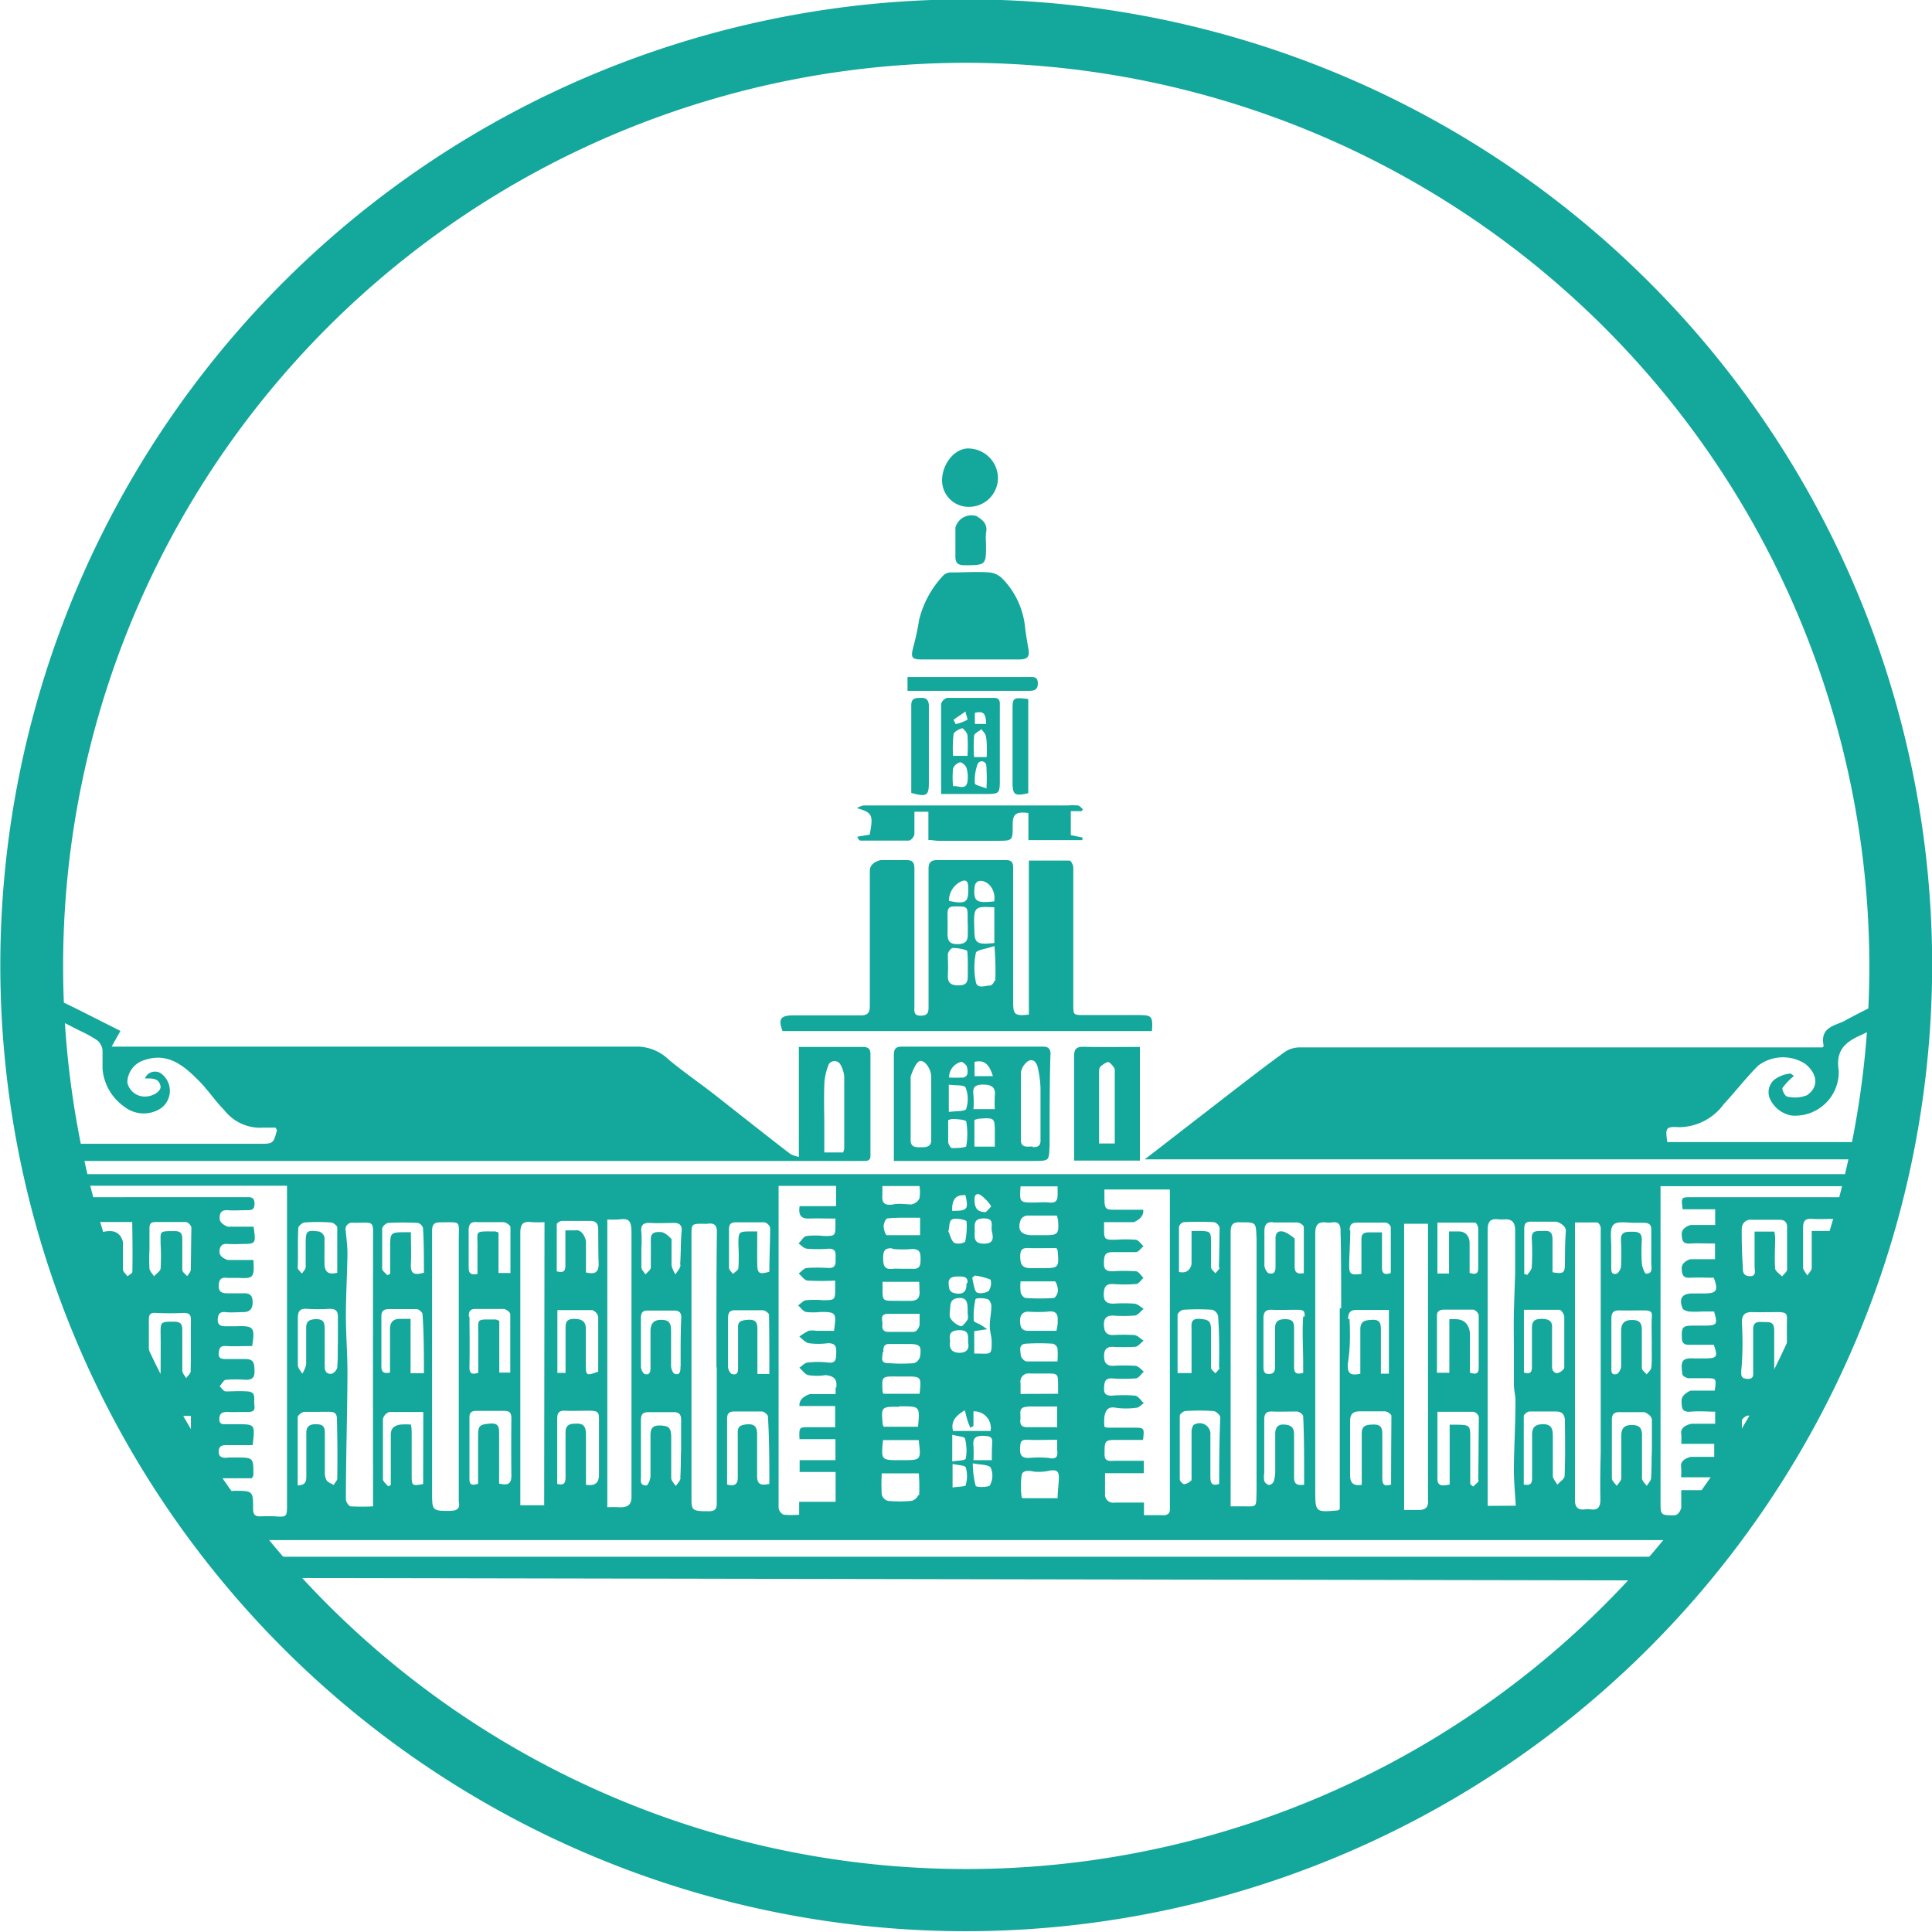
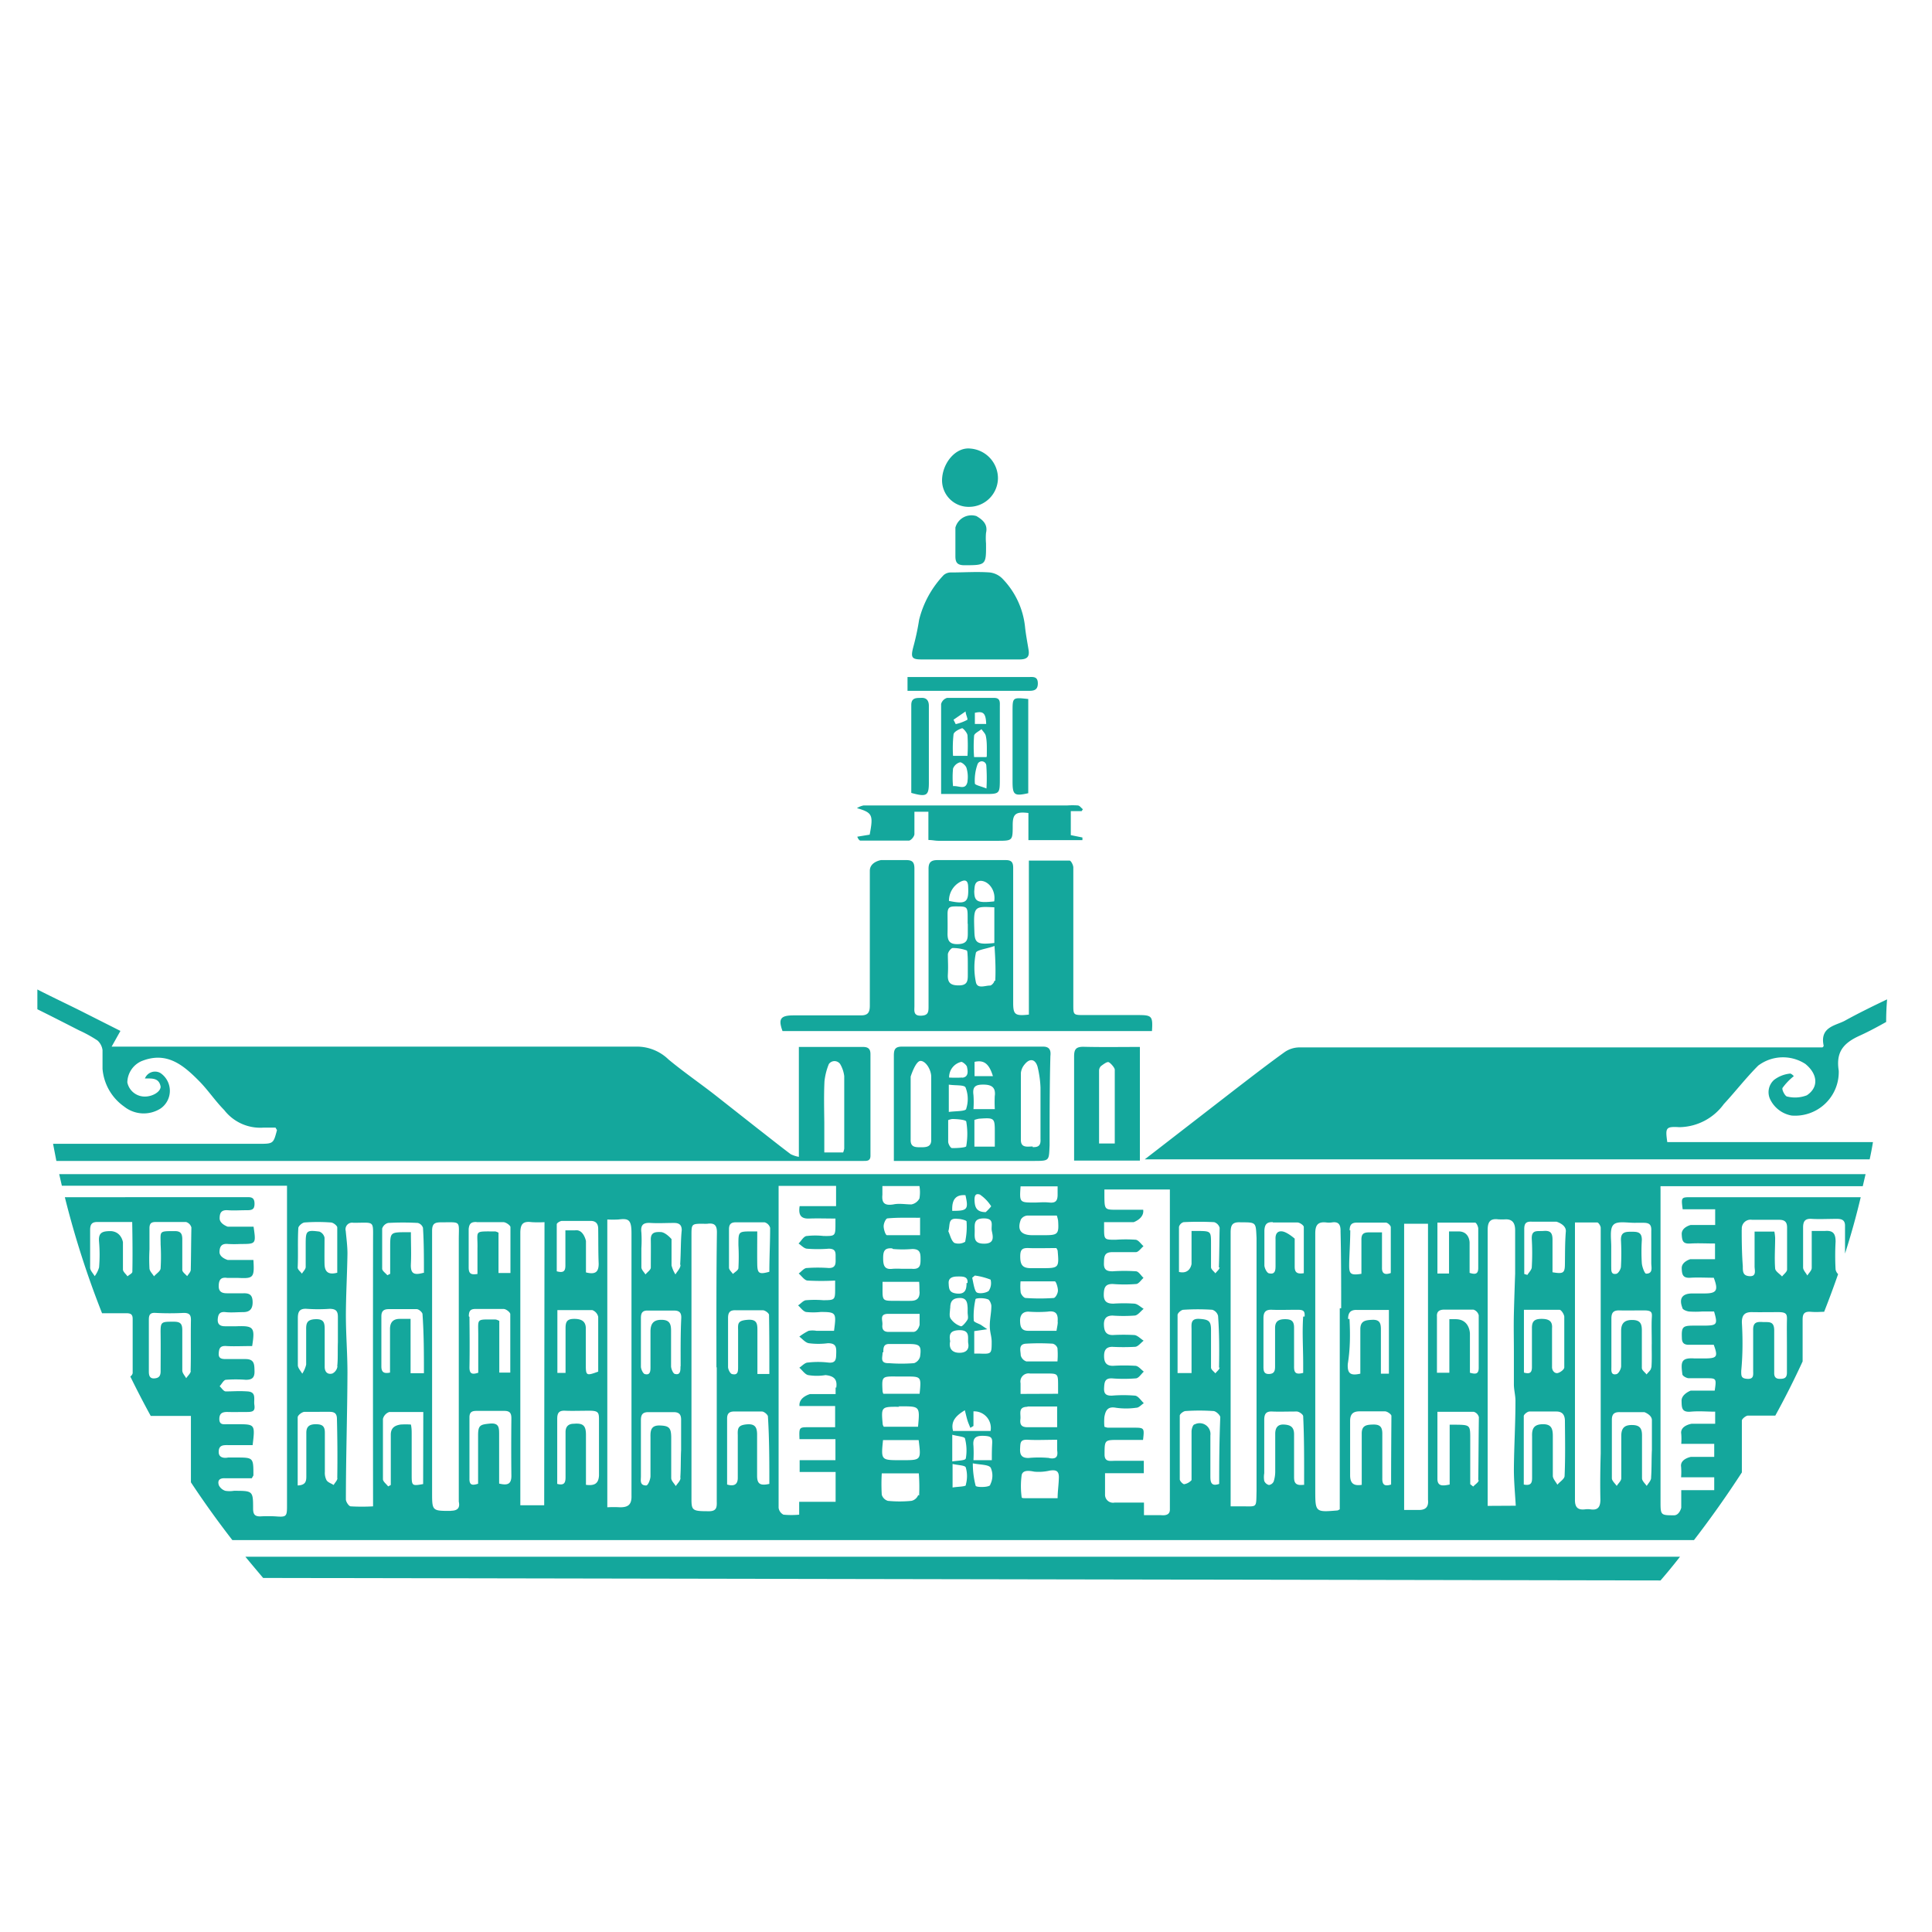
<svg xmlns="http://www.w3.org/2000/svg" viewBox="0 0 123.05 123.03">
  <defs>
    <style>.cls-1{fill:#14a79c;}</style>
  </defs>
  <title>expoicon_building</title>
  <g id="Layer_2" data-name="Layer 2">
    <g id="Layer_2-2" data-name="Layer 2">
      <g id="building">
-         <path class="cls-1" d="M61.53 123a61.52 61.52 0 1 1 61.53-61.5A61.59 61.59 0 0 1 61.53 123zm0-119a57.52 57.52 0 1 0 57.53 57.53A57.59 57.59 0 0 0 61.53 4z" />
        <path class="cls-1" d="M110.94 93.78v-3.3c0-.11.25-.31.38-.32h1.75q.93-1.69 1.74-3.45v-2.66c0-.38.11-.53.52-.5s.56 0 .85 0q.47-1.19.89-2.4a.56.56 0 0 1-.16-.29 16 16 0 0 1 0-1.78c0-.51-.16-.72-.67-.68h-.85v2.35c0 .17-.18.32-.28.49-.09-.17-.26-.33-.27-.5v-2.56c0-.39.12-.58.55-.55s1.08 0 1.61 0c.35 0 .52.11.51.47v1.74q.57-1.77 1-3.59h-10.78c-.66 0-.66 0-.56.77h2.07v1h-1.56s-.59.14-.57.59.09.62.56.59 1 0 1.56 0v1h-1.58s-.55.16-.54.57.07.64.55.61 1 0 1.49 0c.3.79.2 1-.58 1h-.78c-.64 0-.87.31-.64.91 0 .12.27.22.42.24a6 6 0 0 0 .84 0h.76c.24.82.19.89-.6.9h-.72c-.68 0-.76.09-.73.78 0 .35.17.45.49.44h1.54c.28.76.21.86-.55.87h-.67c-.87-.06-.88.23-.78 1 0 .11.25.25.4.26h1.11c.65 0 .67 0 .55.79h-1.53s-.59.22-.58.65 0 .74.58.69 1 0 1.56 0v.77h-1.5s-.75.11-.66.65a4.25 4.25 0 0 1 0 .63h2.1v.83h-1.49s-.7.13-.62.63a4.59 4.59 0 0 1 0 .67h2.11v.82h-2.1v1.12s-.11.46-.44.48c-.86 0-.88 0-.88-.85V75.74a1.6 1.6 0 0 1 0-.19h12.88l.18-.77H3.77l.17.74h14.34v20.43c0 .64-.06.68-.71.63a8.41 8.41 0 0 0-1 0c-.34 0-.44-.13-.45-.46 0-1.17 0-1.17-1.22-1.17a1.74 1.74 0 0 1-.55 0 .7.7 0 0 1-.41-.35c-.09-.27 0-.46.37-.45h1.73c.06-.12.1-.16.1-.19 0-1.13 0-1.13-1.11-1.13h-.5s-.59.14-.6-.34.32-.45.63-.45h1.53c.16-1.33.16-1.33-1-1.33h-.61c-.23 0-.51.06-.51-.33s.22-.46.55-.45.82 0 1.23 0 .5-.1.45-.46.15-.81-.43-.85-.93 0-1.39 0c-.14 0-.26-.21-.39-.33.13-.14.25-.39.39-.41a8.37 8.37 0 0 1 1.28 0c.39 0 .56-.13.55-.55s0-.76-.55-.77h-1.23c-.25 0-.52 0-.5-.35s.1-.51.5-.48 1.1 0 1.63 0c.19-1.19.1-1.3-1-1.26h-.73c-.33 0-.49-.14-.46-.47s.15-.47.5-.43.74 0 1.11 0 .61-.15.61-.62-.19-.59-.58-.58h-1.05c-.33 0-.54-.1-.53-.48s.14-.56.54-.5h.67c1 .05 1.07 0 1-1.14h-1.63s-.54-.15-.53-.52.16-.54.55-.5a7.25 7.25 0 0 0 .78 0c1 0 1 0 .84-1.1h-1.64s-.52-.17-.52-.53.11-.55.52-.52.74 0 1.12 0 .59 0 .58-.44-.3-.39-.57-.39H4.13a58.52 58.52 0 0 0 2.37 7.39h1.55c.31 0 .4.1.4.37v3.45a.36.36 0 0 1-.15.21q.62 1.27 1.3 2.51h2.56v4.23q1.25 1.89 2.64 3.68h93.09q1.61-2.09 3.05-4.31zm0-15.46a.56.56 0 0 1 .65-.63h1.73c.37 0 .5.16.5.49v2.67c0 .16-.21.3-.32.45-.15-.17-.43-.33-.44-.51-.05-.65 0-1.3 0-1.95a3.18 3.18 0 0 0-.05-.4h-1.26v2.22c0 .24.14.64-.31.62s-.44-.31-.44-.64c-.06-.77-.07-1.55-.07-2.33zm0 5.9c0-.49.21-.66.66-.65s1.11 0 1.67 0 .55.17.54.56 0 1.08 0 1.62v1.67c0 .34-.16.4-.45.4s-.37-.15-.36-.42v-2.67c0-.62-.37-.51-.73-.53s-.63 0-.61.53v2.56c0 .26.06.55-.36.53s-.4-.2-.4-.51c.1-1.05.1-2.07.04-3.09zM8.43 81c0 .1-.2.19-.31.29-.1-.15-.29-.29-.29-.44v-1.73s-.09-.67-.77-.71c-.53 0-.81.08-.75.69a9.76 9.76 0 0 1 0 1.62 1.69 1.69 0 0 1-.28.56c-.1-.18-.28-.35-.29-.53v-2.4c0-.39.12-.53.5-.52h2.18c.02 1.08.03 2.17.01 3.17zm3.72 6.31c0 .16-.19.31-.29.47-.09-.16-.25-.33-.25-.49v-2.57c0-.43-.14-.54-.55-.54-.84 0-.84 0-.83.86s0 1.53 0 2.29c0 .31-.11.44-.4.46s-.35-.18-.35-.43v-1.67-1.62c0-.31.06-.48.44-.45a16.94 16.94 0 0 0 1.78 0c.38 0 .47.14.46.49-.02 1.1.01 2.16-.02 3.22zm0-6.44c0 .14-.15.28-.23.41-.11-.13-.31-.26-.31-.4v-1.95c0-.38-.12-.53-.51-.52-1 0-.87 0-.87.86a12.69 12.69 0 0 1 0 1.5c0 .19-.27.34-.42.52-.1-.16-.27-.32-.29-.49a11.51 11.51 0 0 1 0-1.22v-1.34c0-.27.07-.41.38-.41h1.95a.5.5 0 0 1 .34.35c-.02.92-.02 1.82-.04 2.7zm79.4-3h2.4c.08 0 .2.25.2.38v2.51c0 .4-.2.42-.55.31v-1.93s0-.71-.7-.71h-.61v2.68h-.74zm-5.59.5c0-.33.1-.49.42-.5h1.89c.11 0 .3.18.31.28v2.93c-.42.15-.57 0-.56-.35v-2.24h-.83c-.36 0-.49.12-.48.49v2.15c-.69.11-.78 0-.78-.53s.07-1.52.07-2.25zm-4.89-.51h1.56c.15 0 .41.18.41.29v2.94c-.48.08-.58-.1-.58-.42v-1.78s-.46-.41-.78-.46-.46.16-.44.5v1.67c0 .25 0 .59-.4.5-.14 0-.3-.32-.31-.5v-2.23c.02-.37.14-.55.54-.53zM65 75.56h2.36v.53c0 .38-.12.54-.52.5s-.63 0-.94 0c-.97 0-.97 0-.9-1.03zm-2.58.53a2.56 2.56 0 0 1 .71.74 3 3 0 0 1-.35.37c-.59 0-.69-.32-.71-.72s.11-.48.36-.39zm.24 1.51c.71 0 .44.46.51.8s.2.81-.49.81-.6-.4-.6-.82-.08-.79.59-.79zm.51 15.4H62a8.51 8.51 0 0 0 0-.91c-.06-.53.17-.66.67-.64s.54.14.52.52-.02.66-.02 1.03zm-.7-8.62c-.16-.09-.44-.17-.45-.27a4.89 4.89 0 0 1 .11-1.36c0-.08.52-.1.77 0 .11 0 .24.28.24.43 0 .42-.1.83-.1 1.25s.11.64.12 1c0 .81 0 .81-.79.78h-.32v-1.43l.83-.12zm-.38-3.14a4.26 4.26 0 0 1 1 .26.88.88 0 0 1-.12.72c-.19.15-.67.2-.79.07s-.19-.59-.26-.91zM62 90.82v-.93a1.06 1.06 0 0 1 1.09 1.25H60.7c-.17-.65.23-1 .75-1.32.07.26.11.46.17.65s.12.31.18.47zm-.51 2.09c0 .11-.54.12-.84.17v-1.7c.36.1.79.12.81.24a3 3 0 0 1 .05 1.29zm0-16.79c.21.92.12 1-.84 1-.04-.75.25-1.07.91-.99zm.07 5.59c0 .36-.05.72-.58.68s-.54-.29-.56-.66.29-.43.59-.43.66-.02.61.42zM56.2 76.1v-.56h2.36a2.35 2.35 0 0 1 0 .79.73.73 0 0 1-.51.38c-.38 0-.78-.08-1.15 0-.56.09-.75-.09-.7-.61zm2.37 6.2c0 .39-.18.54-.53.55s-.7 0-1.05 0c-.76 0-.79 0-.78-.78v-.43h2.33c.03.3.01.48.03.67zm-2 1.38h2v.7s-.1.45-.41.45H56.6c-.33 0-.43-.17-.4-.45s-.2-.67.32-.7zm-.31 2.45c0-.27 0-.54.38-.53h1.23c.71 0 .83.1.73.8a.6.6 0 0 1-.38.42 10.39 10.39 0 0 1-1.61 0c-.61.02-.38-.41-.4-.69zm.92 1.54h.5c1 0 1 0 .89 1.1h-2.31a.69.69 0 0 1-.05-.16c-.05-.95-.05-.95.91-.94zm1.42-10.12v1.12h-2.11c-.09 0-.21-.37-.21-.57s.14-.49.24-.5c.62-.06 1.32-.04 2.02-.04zm-1.72 2a7.21 7.21 0 0 0 1.22 0c.47 0 .53.22.53.61s0 .7-.56.65h-.66a4.64 4.64 0 0 0-.55 0c-.46.06-.6-.13-.61-.59s.03-.76.57-.71zM19 78.22c0-.13.25-.35.4-.36a11.57 11.57 0 0 1 1.67 0c.15 0 .4.2.41.31v2.89c-.64.17-.8-.13-.81-.56s0-1.11 0-1.67a.53.53 0 0 0-.33-.39c-.83-.11-.87-.05-.87.8v1.45c0 .15-.16.29-.24.43-.09-.13-.27-.25-.27-.39.04-.83-.01-1.67.04-2.51zm2.49 15.92c0 .15-.16.29-.24.44-.15-.1-.36-.16-.45-.3a1 1 0 0 1-.11-.53v-2.51c0-.43-.19-.53-.58-.53s-.6.14-.6.54v2.79c0 .31-.05.55-.55.57v-4.34c0-.13.27-.34.43-.35H21c.36 0 .46.16.46.47.03 1.23.04 2.49.02 3.76zm0-7.1a.59.59 0 0 1-.32.44c-.3.08-.49-.09-.49-.43v-2.4c0-.42-.07-.65-.59-.63s-.6.24-.59.66v2.23a1.78 1.78 0 0 1-.25.58c-.1-.18-.28-.36-.28-.54v-3c0-.41.11-.62.57-.59a10.29 10.29 0 0 0 1.45 0c.4 0 .53.14.53.51v1.62c-.02.51.01 1.06-.04 1.51zm2.27 8.34v.56a12.38 12.38 0 0 1-1.42 0c-.12 0-.31-.29-.31-.44 0-2.69.09-5.38.1-8.07 0-1.22-.1-2.43-.1-3.65s.08-2.63.1-3.94c0-.48-.07-1-.11-1.44a.42.42 0 0 1 .49-.52c1.37 0 1.25-.18 1.25 1.13q-.01 8.17 0 16.37zm3.19-.86c-.7.13-.73.11-.73-.55v-2.62c0-.2 0-.4-.05-.62a4.71 4.71 0 0 0-.66 0c-.38.06-.63.22-.62.68v3.17l-.17.09c-.11-.15-.32-.3-.33-.45v-3.85a.62.62 0 0 1 .41-.44h2.16zm0-7.06h-.8V84h-.69c-.4 0-.63.2-.62.67v2.75c-.43.09-.55-.06-.55-.4v-3.18c0-.34.15-.46.47-.46h1.78c.14 0 .37.21.37.32.09 1.3.09 2.5.09 3.76zm0-6.39c-.64.18-.81 0-.78-.59s0-1.33 0-2h-.26c-1.06 0-1.06 0-1.06 1v1.65l-.18.09c-.12-.14-.32-.27-.33-.41v-2.56a.54.54 0 0 1 .38-.36 16.9 16.9 0 0 1 1.89 0 .47.47 0 0 1 .33.31c.06.93.06 1.9.06 2.87zm1.76 15.16c-1.18 0-1.19 0-1.19-1.15v-8.09-8.59c0-.47.17-.55.58-.55 1.3 0 1.12-.13 1.12 1.13v16.66c.08.36-.04.57-.47.58zm1.62-18.39h1.73c.16 0 .44.2.45.31v2.93h-.76v-2.57a.81.81 0 0 0-.2-.08c-1.42 0-1.11-.08-1.14 1.09v1.62c-.4.06-.56 0-.56-.42v-2.45c.04-.34.15-.45.52-.44zm-.47 6c0-.32.08-.48.44-.47h1.78c.15 0 .42.21.42.33v3.72h-.7v-3.29a.9.9 0 0 0-.22-.09c-1.31 0-1.11-.11-1.12 1.06v2.33c-.37.12-.56.09-.56-.34.02-1.09.01-2.14 0-3.22zM32.57 94c0 .55-.27.61-.78.49v-3.12c0-.44 0-.76-.6-.7s-.74.1-.74.75v3.08c-.35.11-.56.11-.55-.32v-3.9c0-.32.13-.42.44-.42h1.78c.34 0 .45.13.45.47q-.02 1.88 0 3.67zm2.09 1.87h-1.52v-1.78-15.56c0-.6.19-.76.73-.69a7.28 7.28 0 0 0 .81 0zm2.66-1.35v-3.14c0-.59-.19-.75-.77-.7-.34 0-.54.17-.53.56v2.84c0 .34-.07.55-.53.43v-.63-3.51c0-.38.11-.54.51-.52s1 0 1.56 0 .59.14.59.56v3.57c-.03.51-.28.66-.83.59zM36.57 84c-.48 0-.55.21-.55.61v2.83h-.52v-4h2.22a.59.59 0 0 1 .38.43v3.49c-.77.28-.79.26-.79-.48v-2.23c.02-.52-.31-.65-.74-.65zm1.56-3.52c0 .54-.21.71-.81.56v-2s-.15-.76-.69-.68h-.62v2.24c0 .35-.11.49-.55.37v-3c0-.07.2-.2.32-.21h1.84c.33 0 .49.18.48.54.01.79 0 1.5.03 2.2zM39.49 96a6.69 6.69 0 0 0-.81 0V77.67a6.8 6.8 0 0 0 .71 0c.64-.08.83 0 .83.88v16.7c.02.59-.22.75-.73.75zm3.85-1.86c0 .17-.19.34-.3.51-.1-.17-.29-.34-.29-.51v-2.56c0-.64-.13-.77-.72-.79s-.61.35-.6.77v2.45c0 .21-.15.59-.27.6-.43 0-.34-.33-.34-.59v-3.57c0-.35.11-.51.47-.51h1.62c.37 0 .48.18.47.52v1.89c-.03.56-.01 1.15-.05 1.74zm0-7.1c0 .25 0 .55-.34.47-.12 0-.25-.31-.26-.48v-2.28c0-.44-.1-.69-.62-.69s-.68.27-.69.71v2.28c0 .24 0 .55-.34.47-.12 0-.26-.3-.27-.46v-1.5-1.61c0-.32.09-.49.44-.48h1.67c.33 0 .47.13.46.47-.05.98-.04 2.06-.04 3.06zm0-6.47c0 .21-.21.4-.32.6a1.9 1.9 0 0 1-.25-.58v-1.67s-.37-.44-.69-.45-.64 0-.63.48 0 1.19 0 1.78c0 .15-.22.29-.34.44-.09-.15-.25-.29-.26-.45V79.5a8.23 8.23 0 0 0 0-1c-.06-.47.11-.64.58-.61s1 0 1.5 0c.31 0 .49.11.49.46-.07.65-.05 1.44-.1 2.18zm2.31 6.54v8.42c0 .38.07.74-.54.72-1 0-1.07-.05-1.07-.77V83.99v-5.3c0-.73 0-.75.74-.75a2.13 2.13 0 0 0 .28 0c.45-.06.61.1.6.58-.04 2.82-.03 5.68-.03 8.54zm3.35 7.4c-.59.13-.78 0-.78-.52v-2.62c0-.5-.16-.7-.68-.65s-.57.24-.55.68v2.73c0 .4-.22.56-.68.42v-4.21c0-.31.14-.44.44-.44h1.78c.14 0 .38.21.38.32.09 1.44.09 2.87.09 4.29zm0-7h-.76v-2.74c0-.43 0-.76-.63-.71s-.61.23-.6.66v2.34c0 .26 0 .54-.36.46-.13 0-.28-.29-.28-.46v-3.12c0-.36.13-.5.48-.49h1.73c.15 0 .4.19.4.3C49 85 49 86.2 49 87.47zM49 81c-.65.18-.76.11-.77-.48s0-1.37 0-2.09h-.32c-.89 0-.88 0-.88.88a13.2 13.2 0 0 1 0 1.45c0 .14-.23.26-.35.38-.09-.13-.25-.27-.25-.4v-2.45c0-.32.13-.44.43-.44h1.84a.51.51 0 0 1 .35.35c0 .95-.05 1.9-.05 2.8zm4.22 7.36v.43h-1.63s-.73.19-.67.76h2.27v1.35h-1.67c-.62 0-.63 0-.6.76h2.29V93h-2.28v.75h2.29v1.9H50.9v.82a5.28 5.28 0 0 1-1 0 .57.57 0 0 1-.31-.44V92.8 75.53h3.66v1.29h-2.32c-.09.56.08.81.6.79s1.11 0 1.68 0v.31c0 .8 0 .81-.76.8a4.69 4.69 0 0 0-1.05 0c-.21 0-.36.31-.54.48.17.11.34.31.53.33a8.73 8.73 0 0 0 1.39 0c.48 0 .44.28.44.58s.06.66-.44.65a9.77 9.77 0 0 0-1.39 0c-.18 0-.35.23-.52.35.19.16.36.43.56.45a16.27 16.27 0 0 0 1.76 0v.48c0 .75 0 .77-.77.77a6.63 6.63 0 0 0-1.06 0c-.19 0-.35.22-.53.33.16.14.31.37.5.42a4.33 4.33 0 0 0 .94 0c1 0 1 .06.85 1.2H52a1.44 1.44 0 0 0-.5 0 3.71 3.71 0 0 0-.59.37c.2.15.38.38.6.42a4.61 4.61 0 0 0 1.22 0c.51 0 .54.24.53.62s0 .67-.52.61a5.61 5.61 0 0 0-1.28 0c-.19 0-.37.21-.55.33.19.16.35.42.56.47a3.37 3.37 0 0 0 1.11 0c.55.06.76.28.68.81zm4 1.21h.17c1.2 0 1.2 0 1.08 1.3h-2.18a.48.48 0 0 1-.07-.15c-.1-1.13-.1-1.13 1.06-1.12zm1.26 5.65a.6.6 0 0 1-.43.37 7.64 7.64 0 0 1-1.5 0 .58.58 0 0 1-.39-.39 11.55 11.55 0 0 1 0-1.36h2.36a11.44 11.44 0 0 1 .02 1.41zM57.46 93h-.11c-1.24 0-1.24 0-1.11-1.28h2.27c.16 1.28.16 1.28-1.05 1.28zM61 77.63c.2 0 .56.1.56.16a4.56 4.56 0 0 1-.09 1.3.81.81 0 0 1-.69.07c-.2-.15-.26-.48-.38-.74.13-.42-.05-.87.6-.79zm-.48 5.71c0-.41.1-.65.58-.67s.51.3.53.64v.28c0 .15.05.33 0 .44s-.33.47-.43.44a1.25 1.25 0 0 1-.64-.47c-.13-.17-.05-.44-.05-.66zm0 2.11c-.09-.48 0-.72.6-.73.71 0 .49.51.55.85s-.1.59-.56.59-.68-.26-.6-.71zm1 9.13c0 .11-.5.1-.85.16v-.93-.57c.32.08.79.08.84.22a2 2 0 0 1 0 1.11zm1.55 0c-.09.16-.89.16-.93.05a5.57 5.57 0 0 1-.18-1.43c.48.1 1 .07 1.14.28a1.25 1.25 0 0 1-.04 1.09zm2.38-5h1.88v1.32h-1.89c-.39 0-.49-.17-.45-.51s-.17-.78.44-.79zm-.45-.8v-.68a.52.52 0 0 1 .6-.62h1.05c.71 0 .74 0 .74.73v.56zm2.37-2.07h-2a.55.55 0 0 1-.36-.39c0-.27-.17-.7.32-.74a14.5 14.5 0 0 1 1.72 0 .44.44 0 0 1 .3.28 5 5 0 0 1 0 .85zm0 8.71h-2.1c-.07 0-.2 0-.2-.06a5.25 5.25 0 0 1 0-1.41c.07-.33.46-.29.8-.22a3.1 3.1 0 0 0 1-.07c.37-.05.58 0 .57.45s-.08.89-.08 1.31zm-.54-2.56a6.94 6.94 0 0 0-1.33 0c-.41 0-.55-.18-.53-.58s0-.61.51-.58 1.19 0 1.85 0v.66c.06.39-.03.59-.5.51zm.54-8.67c0 .18-.05.36-.08.57h-1.8c-.44 0-.51-.26-.52-.61s.13-.61.53-.61a8.32 8.32 0 0 0 1.22 0c.57-.09.68.19.64.65zM65 81.61h2.18c.08 0 .2.38.2.58s-.16.47-.27.48a13 13 0 0 1-1.78 0c-.12 0-.28-.2-.32-.34a3.38 3.38 0 0 1-.01-.72zm1.38-.84h-.72c-.52 0-.67-.2-.68-.69s.11-.61.55-.59 1.18 0 1.75 0a1 1 0 0 1 .08.15c.1 1.11.08 1.13-1 1.13zm.16-2.1h-.78c-.72 0-1-.32-.74-1a.53.53 0 0 1 .41-.25h1.88a2.42 2.42 0 0 1 .08.31c.06.88-.01.94-.88.94zm7.4 17.83h-1.08v-.8h-1.87a.51.51 0 0 1-.61-.52v-1.35h2.47v-.79H71c-.28 0-.64.09-.65-.38 0-.86 0-.94.64-.95h1.81c.09-.76.08-.78-.57-.78h-1.68a1 1 0 0 1-.21-.06 3.39 3.39 0 0 1 0-.63c.07-.39.2-.68.73-.58a4.6 4.6 0 0 0 1.3 0c.17 0 .32-.19.48-.29-.18-.17-.35-.45-.55-.48a8.86 8.86 0 0 0-1.5 0c-.35 0-.5-.11-.48-.49s.05-.63.51-.61a9.5 9.5 0 0 0 1.5 0c.19 0 .35-.28.52-.43-.17-.13-.34-.35-.52-.37a11.49 11.49 0 0 0-1.45 0c-.4 0-.55-.2-.56-.58s.1-.62.51-.63a13.53 13.53 0 0 0 1.45 0c.2 0 .38-.26.56-.39-.19-.12-.38-.33-.58-.36a12.56 12.56 0 0 0-1.39 0c-.44 0-.55-.26-.56-.66s.17-.58.55-.58a9.73 9.73 0 0 0 1.39 0c.21 0 .4-.28.59-.43-.2-.12-.38-.31-.59-.33a9.94 9.94 0 0 0-1.34 0c-.41 0-.62-.14-.61-.59s.11-.68.6-.66a9.34 9.34 0 0 0 1.45 0c.17 0 .32-.25.48-.39-.16-.15-.3-.4-.47-.42a10.9 10.9 0 0 0-1.5 0c-.36 0-.56-.09-.55-.5s0-.72.53-.72h1.5c.17 0 .33-.25.49-.38-.16-.14-.31-.38-.49-.41a8.88 8.88 0 0 0-1.28 0c-.73 0-.74 0-.74-.75v-.37h1.88s.69-.23.61-.79h-1.65c-.78 0-.81 0-.82-.8v-.49h4.17v20.36c.01.27-.14.43-.59.38zm3.74-2c-.54.2-.59-.1-.59-.46v-2.62a.69.69 0 0 0-1-.7c-.11 0-.2.29-.2.45v3.1a.81.81 0 0 1-.47.26c-.08 0-.28-.2-.28-.31v-4.06c0-.1.23-.28.36-.29a13.23 13.23 0 0 1 1.78 0c.16 0 .44.26.44.4-.06 1.44-.07 2.83-.07 4.26zm0-7.41c0 .13-.18.25-.27.38-.1-.12-.28-.24-.28-.37v-2.39c0-.57-.14-.67-.73-.71s-.51.34-.51.69v2.76H75v-3.7c0-.12.24-.33.37-.33a14.1 14.1 0 0 1 1.84 0 .55.55 0 0 1 .37.39c.08 1.12.08 2.19.06 3.31zm0-6.38c0 .13-.18.26-.27.39-.1-.13-.27-.25-.28-.38v-1.5c0-.79 0-.81-.8-.82h-.44v2.1s-.08.68-.8.51v-2.87a.43.43 0 0 1 .29-.3 19.45 19.45 0 0 1 1.95 0 .52.52 0 0 1 .35.36c-.02.87-.02 1.7-.05 2.54zM79 95.94h-.62v-7-10.43c0-.5.11-.69.65-.66 1 0 .95 0 1 1v16.12c-.03 1.13.07.96-1.03.97zm4-1.37c-.5.06-.58-.16-.58-.49v-2.73c0-.48-.25-.6-.65-.62s-.55.22-.55.59v2.39a2.06 2.06 0 0 1-.1.65.39.39 0 0 1-.3.22.44.44 0 0 1-.3-.26 1.47 1.47 0 0 1 0-.49v-3.4c0-.38.12-.55.51-.53s1 0 1.56 0c.15 0 .41.19.41.3.07 1.46.06 2.9.06 4.37zm0-10.72c-.07 1 0 2 0 3v.59c-.47.12-.59 0-.58-.43v-2.45c0-.41-.16-.54-.57-.54s-.64.13-.64.56v2.45c0 .28-.05.47-.39.48s-.35-.24-.35-.48v-3.06c0-.4.13-.57.55-.55s1.08 0 1.61 0c.37 0 .49.06.46.43zm2.33-.52v12.8l-.13.07c-1.43.12-1.43.12-1.43-1.31V78.55c0-.55.19-.75.71-.69a1.23 1.23 0 0 0 .33 0c.46-.08.58.15.57.57.04 1.62.04 3.26.04 4.89zm.53.68c0-.4.15-.59.55-.58h2.05v4.06h-.51v-2.82c0-.4-.08-.63-.55-.61s-.77.08-.76.63v2.8c-.62.14-.83 0-.8-.61.16-.98.16-1.93.11-2.88zm2.74 10.54c-.43.14-.57 0-.56-.4v-2.84c0-.44-.16-.59-.59-.58s-.73.06-.72.59v3.25c-.56.09-.74-.14-.74-.61V90.5c0-.42.17-.61.6-.61h1.62c.15 0 .41.19.41.29-.01 1.47-.02 2.91-.02 4.37zm1.74 1.62h-.91V77.94h1.52v17.58c.05.48-.17.66-.61.65zM92 83.41h1.84a.5.5 0 0 1 .34.36v3.35c0 .41-.21.41-.56.31v-2.49s0-.93-.93-.92h-.38v3.41h-.79v-1.12-2.45c-.02-.27.08-.45.48-.45zm2.18 10.86c0 .14-.23.27-.35.41l-.19-.15v-2.89c0-.86 0-.89-.89-.9h-.42v3.81c-.42.09-.77.13-.78-.34v-4.29h2.32a.47.47 0 0 1 .32.34c-.02 1.34-.02 2.68-.04 4.02zm.57 1.64v-.83-16.74c0-.49.14-.75.67-.68a5 5 0 0 0 .5 0c.46 0 .58.31.58.7v2.76s-.06 1.69-.08 2.54 0 1.63 0 2.44v2.07c0 .37.11.73.1 1.1 0 1.44-.09 2.88-.1 4.32 0 .74.07 1.48.12 2.31zm4.9-1.91c0 .19-.3.37-.46.56-.1-.18-.28-.37-.29-.55v-2.56c0-.51-.13-.76-.68-.74s-.66.31-.64.79v2.57c0 .29 0 .59-.53.48v-4.36c0-.1.22-.28.35-.29h1.73c.38 0 .53.22.54.57.01 1.19.03 2.38-.02 3.53zm-1.47-10c-.49 0-.62.19-.61.62v2.45c0 .38-.16.45-.51.35v-4h2.26c.12 0 .3.29.31.44v3.23c0 .13-.25.32-.42.36s-.37-.13-.36-.4V84.6c.04-.48-.23-.6-.67-.6zm1.49-3.51c0 .59-.1.66-.79.54v-2.08c0-.48-.18-.58-.58-.55s-.77-.1-.74.52a15.59 15.59 0 0 1 0 1.78c0 .17-.18.33-.28.5l-.2-.06v-.52-2.34c0-.38.13-.49.49-.47h1.56s.61.17.6.6c-.06.73-.05 1.41-.06 2.1zm2.26 15c0 .46-.13.72-.64.64a1.3 1.3 0 0 0-.33 0c-.48.06-.66-.14-.65-.63v-7-10-.64h1.42c.08 0 .22.22.22.34v14.38c-.03 1.03-.04 1.99-.02 2.96zm.84-17.49c.25-.26.94-.1 1.44-.12h.45c.36 0 .53.09.51.51v2.06c0 .26.13.67-.33.67-.09 0-.25-.42-.27-.65a11.53 11.53 0 0 1 0-1.5c0-.49-.26-.52-.64-.52s-.71 0-.69.54a15.74 15.74 0 0 1 0 1.67c0 .17-.17.45-.3.47-.37.07-.31-.27-.32-.49v-1.17c.01-.54-.12-1.22.15-1.47zm2.39 16.12c0 .18-.18.35-.28.52-.11-.16-.3-.32-.3-.49v-2.73c0-.48-.17-.66-.65-.66s-.66.21-.67.66v2.73c0 .17-.19.32-.29.49-.11-.16-.3-.32-.31-.48v-3.74c0-.37.17-.49.51-.48h1.56s.48.17.48.51v1.89c-.03.56-.01 1.15-.05 1.74zm0-7c0 .14-.19.28-.29.42-.1-.14-.3-.27-.3-.41v-2.39c0-.4-.08-.66-.59-.67s-.72.21-.73.66v2.28c0 .18-.16.48-.3.51-.37.08-.32-.24-.32-.48v-3.06c0-.39.14-.53.52-.52s1 0 1.56 0 .51.18.49.55 0 1 0 1.56c-.01.43.02.99-.02 1.51zM107 99.15H15.63q.56.68 1.13 1.35l89 .16q.64-.74 1.24-1.51zM51.26 73.94H55c.23 0 .44 0 .44-.33v-6.47c0-.34-.15-.46-.48-.46h-4.08v7a1.92 1.92 0 0 1-.52-.17c-.72-.54-1.43-1.11-2.14-1.66l-2.54-2c-1-.79-2.1-1.54-3.1-2.37a2.9 2.9 0 0 0-1.94-.82H7.11l.56-1-2.2-1.11c-1-.51-2.06-1-3.09-1.53v1.26c.89.44 1.77.89 2.65 1.34a8.45 8.45 0 0 1 1.18.65 1 1 0 0 1 .32.61v1.19a3.26 3.26 0 0 0 1.38 2.41 2 2 0 0 0 2.32.12 1.37 1.37 0 0 0 0-2.25.69.69 0 0 0-1 .34c.43 0 .9-.06 1 .52 0 .32-.5.63-1 .63a1.13 1.13 0 0 1-1.12-.9A1.51 1.51 0 0 1 9 67.59c1.62-.66 2.68.25 3.69 1.27.57.58 1 1.24 1.59 1.84a2.9 2.9 0 0 0 2.48 1.12h.79c.05.1.09.14.09.16-.23.87-.23.87-1.19.87H3.38l.21 1.09h47.67zm1.25-5.06a4 4 0 0 1 .28-1.11.44.44 0 0 1 .72 0 2 2 0 0 1 .26.77v4.62a1.29 1.29 0 0 1-.07.24h-1.2v-1.91c-.01-.89-.03-1.75.01-2.6zM116.15 66.6s0 .06-.08.11H82.74a1.68 1.68 0 0 0-.91.29c-1.06.76-2.09 1.56-3.12 2.35l-5.8 4.49h46.17c.08-.37.15-.73.21-1.1h-13.1c-.13-.92-.1-1 .77-.95a3.56 3.56 0 0 0 2.83-1.47c.75-.81 1.42-1.68 2.19-2.45a2.62 2.62 0 0 1 3-.11c.77.62.89 1.47.1 2a2.09 2.09 0 0 1-1.25.08c-.13 0-.36-.44-.3-.55a3.81 3.81 0 0 1 .72-.75s-.17-.19-.26-.16a2 2 0 0 0-1 .4 1.05 1.05 0 0 0-.23 1.27 1.88 1.88 0 0 0 1.35 1 2.78 2.78 0 0 0 3-2.86c-.19-1.19.3-1.76 1.34-2.23.57-.26 1.13-.56 1.68-.87q0-.72.06-1.44c-.88.42-1.76.85-2.62 1.32-.57.35-1.69.38-1.42 1.63zM72.47 64.65h-3.4c-.72 0-.71 0-.71-.7v-8.7c0-.15-.15-.44-.24-.44h-2.59v9.81c-.88.1-1 0-1-.75v-8.59c0-.35-.1-.5-.47-.5h-4.35c-.41 0-.58.14-.57.59v8.7c0 .37 0 .61-.49.62s-.41-.33-.41-.61v-8.76c0-.4-.13-.54-.51-.54h-1.62s-.71.11-.71.68v8.59c0 .46-.14.63-.61.62h-4.24c-.83 0-1 .21-.71 1h23.53c.06-.96 0-1.02-.9-1.02zm-10.83-5.81v.55c0 .38 0 .71-.58.74s-.72-.2-.71-.7 0-.81 0-1.22.13-.48.49-.48c.79 0 .79 0 .79.77v.33zm0 2.72v.5c0 .37 0 .69-.54.7s-.76-.15-.73-.69 0-.85 0-1.28c0-.15.2-.41.31-.41a2.61 2.61 0 0 1 .88.15c.06 0 .06.23.07.36s.01.45.01.67zm-1.2-4.18a1.36 1.36 0 0 1 .75-1.23c.27-.13.45-.09.47.28.05 1.04-.1 1.18-1.22.95zm2-1.28c.54 0 1 .63.88 1.31-1.09.12-1.26 0-1.27-.64.03-.3 0-.65.42-.67zm.89 1.69v2.27c-1.09.12-1.25 0-1.27-.71-.06-1.62-.06-1.64 1.3-1.56zm0 4.68c0 .11-.19.31-.28.3-.32 0-.82.24-.9-.24a4.59 4.59 0 0 1 0-1.82c0-.21.68-.27 1.19-.46.06.89.08 1.55.05 2.21zM66.44 66.66h-9c-.45 0-.51.21-.51.58v6.7h8.87c1.07 0 1 0 1.05-1 0-1.89 0-3.79.05-5.68.04-.35-.04-.6-.46-.6zm-7.79 6.41c-.36 0-.67 0-.65-.5v-2-2s.31-1 .63-1 .67.53.68 1v4c.02.48-.31.5-.66.5zm2.89-.07c0 .09-.59.13-.91.12-.09 0-.23-.25-.24-.39v-1.39a1.06 1.06 0 0 1 .26-.07c.31 0 .87.05.89.16a4.56 4.56 0 0 1 0 1.57zm0-2.37c-.06.16-.69.13-1.11.19v-1.74c.42.07 1 0 1.07.19a2 2 0 0 1 .04 1.34zm-.25-2a8.35 8.35 0 0 1-.84 0 1 1 0 0 1 .78-1c.08 0 .34.2.36.33s.17.63-.3.68zm.78-1c.59-.13.92.1 1.17.91h-1.17zm1.29 5.4h-1.3v-1.7a1.66 1.66 0 0 1 .3-.08c1-.07 1-.05 1 .91v.92zm0-3.28a8.25 8.25 0 0 0 0 .89H62a6.36 6.36 0 0 0 0-.9c-.08-.57.17-.67.68-.66s.74.21.68.72zm2.41 3.27c-.32 0-.74.11-.75-.4v-4.28a1 1 0 0 1 .24-.55c.32-.4.67-.35.82.14a6.63 6.63 0 0 1 .19 1.34V72.55c.03.45-.18.52-.5.51zM58.69 42h6.24c.49 0 .65-.17.58-.61s-.18-1-.23-1.51a5.17 5.17 0 0 0-1.41-3 1.35 1.35 0 0 0-.83-.42c-.81-.06-1.63 0-2.45 0a.7.7 0 0 0-.49.17 6.34 6.34 0 0 0-1.56 2.84 15.84 15.84 0 0 1-.38 1.77c-.16.63-.09.76.53.76zM55.39 53.16l-.79.13c.07.17.14.25.21.25h3.07c.13 0 .35-.25.36-.41V51.7h.89v1.8c.24 0 .44.05.63.05h3.74c1 0 1 0 1-1 0-.7.18-.87 1-.77v1.73h3.44v-.17l-.74-.15v-1.53h.69l.08-.12c-.11-.08-.2-.23-.32-.24a4.71 4.71 0 0 0-.67 0H55a1.26 1.26 0 0 0-.42.17c.99.29 1.05.43.81 1.69zM69 66.67c-.48 0-.59.17-.59.62v6.63h4.19v-7.24c-1.25 0-2.44.02-3.6-.01zm2 1.46v4.7h-1V68.2a.42.42 0 0 1 .12-.3c.15-.11.38-.29.49-.25s.39.35.39.48zM63.32 44.45h-3a.55.55 0 0 0-.38.39v5.73h2.74c1 0 1 0 1-1V45c0-.25.05-.55-.36-.55zm-1.82.86c0 .19.17.5.1.54a2.94 2.94 0 0 1-.73.27l-.14-.28zm-.77 1.48c0-.17.33-.34.55-.41.06 0 .32.28.34.45a10.83 10.83 0 0 1 0 1.31h-.92a7.88 7.88 0 0 1 .03-1.35zm.89 3c-.12.56-.54.24-.92.28a5.75 5.75 0 0 1 0-1.12.66.66 0 0 1 .45-.4c.12 0 .37.21.41.37a2 2 0 0 1 .06.84zm.47-4.39c.52-.12.7 0 .72.71h-.72zm.74 4.82c-.34-.14-.74-.22-.74-.32a3 3 0 0 1 .18-1.25.29.29 0 0 1 .55.13 11.17 11.17 0 0 1 .01 1.41zm0-2h-.79a8.91 8.91 0 0 1 0-1.35c0-.16.31-.29.47-.43.1.15.26.29.28.45.08.36.06.8.06 1.26zM61.76 32.28a1.84 1.84 0 0 0 1.8-1.83 1.9 1.9 0 0 0-1.75-1.88c-.94-.11-1.79.92-1.81 2a1.69 1.69 0 0 0 1.76 1.71zM58.65 44.45c-.31 0-.61 0-.61.45v5.6c1 .28 1.13.18 1.12-.73v-.22-4.56c.01-.38-.16-.57-.51-.54zM59.47 44h6c.31 0 .63 0 .63-.47s-.31-.41-.6-.41h-7.7V44zM64.49 45.32v4.46c0 .85.11.94 1 .74v-6c-1-.11-1-.11-1 .8zM62.19 32.87a1.06 1.06 0 0 0-1.34.73v1.83c0 .38.11.56.54.57 1.42 0 1.42 0 1.41-1.39a3.9 3.9 0 0 1 0-.67c.13-.55-.22-.84-.61-1.07z" />
      </g>
    </g>
  </g>
</svg>